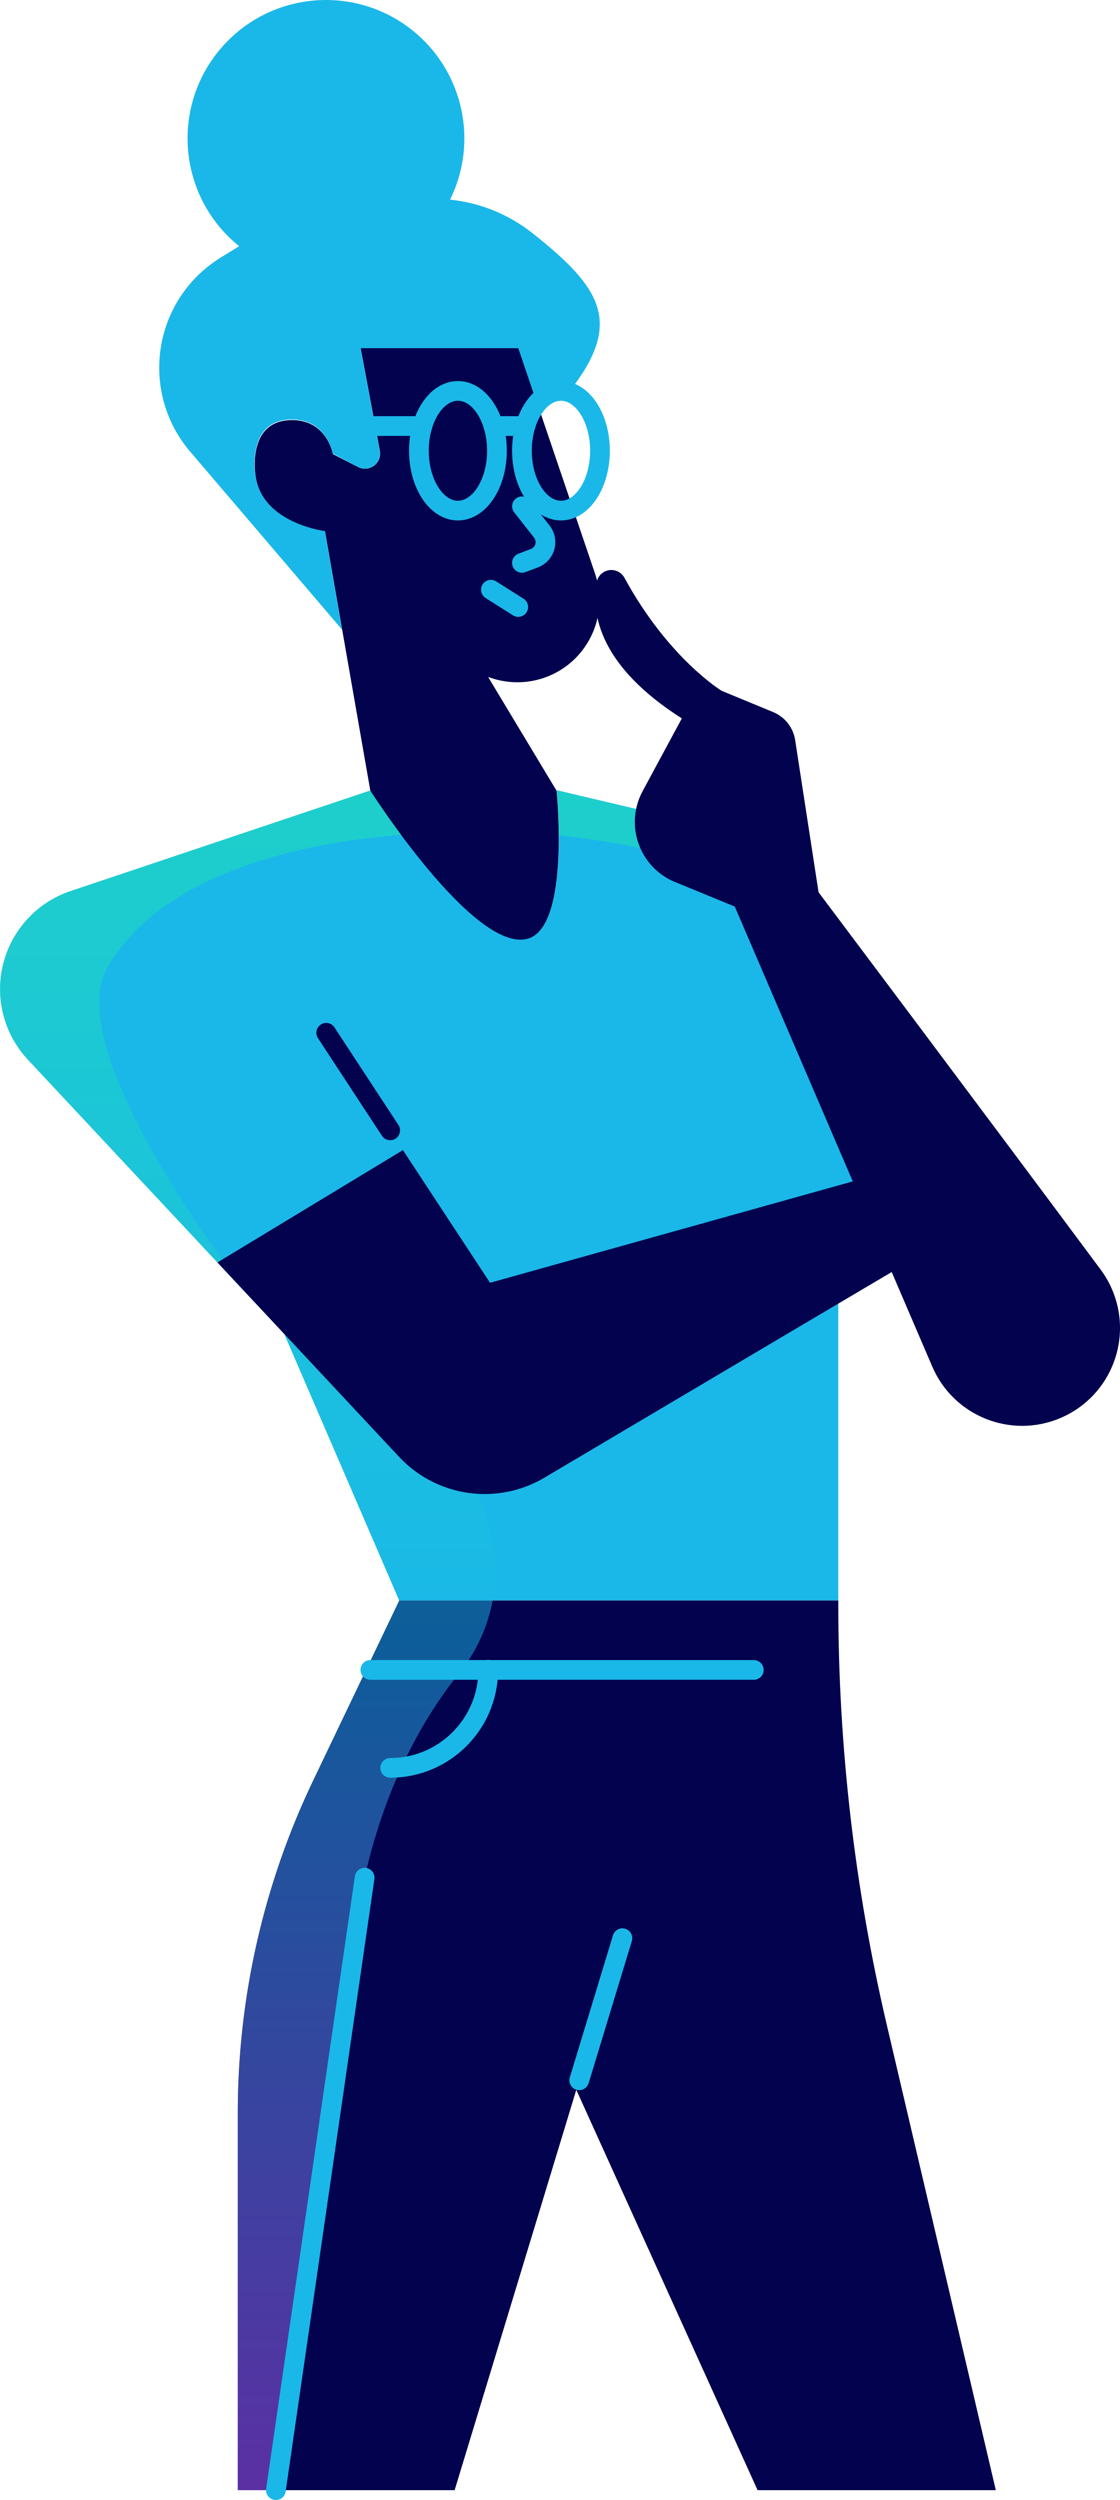
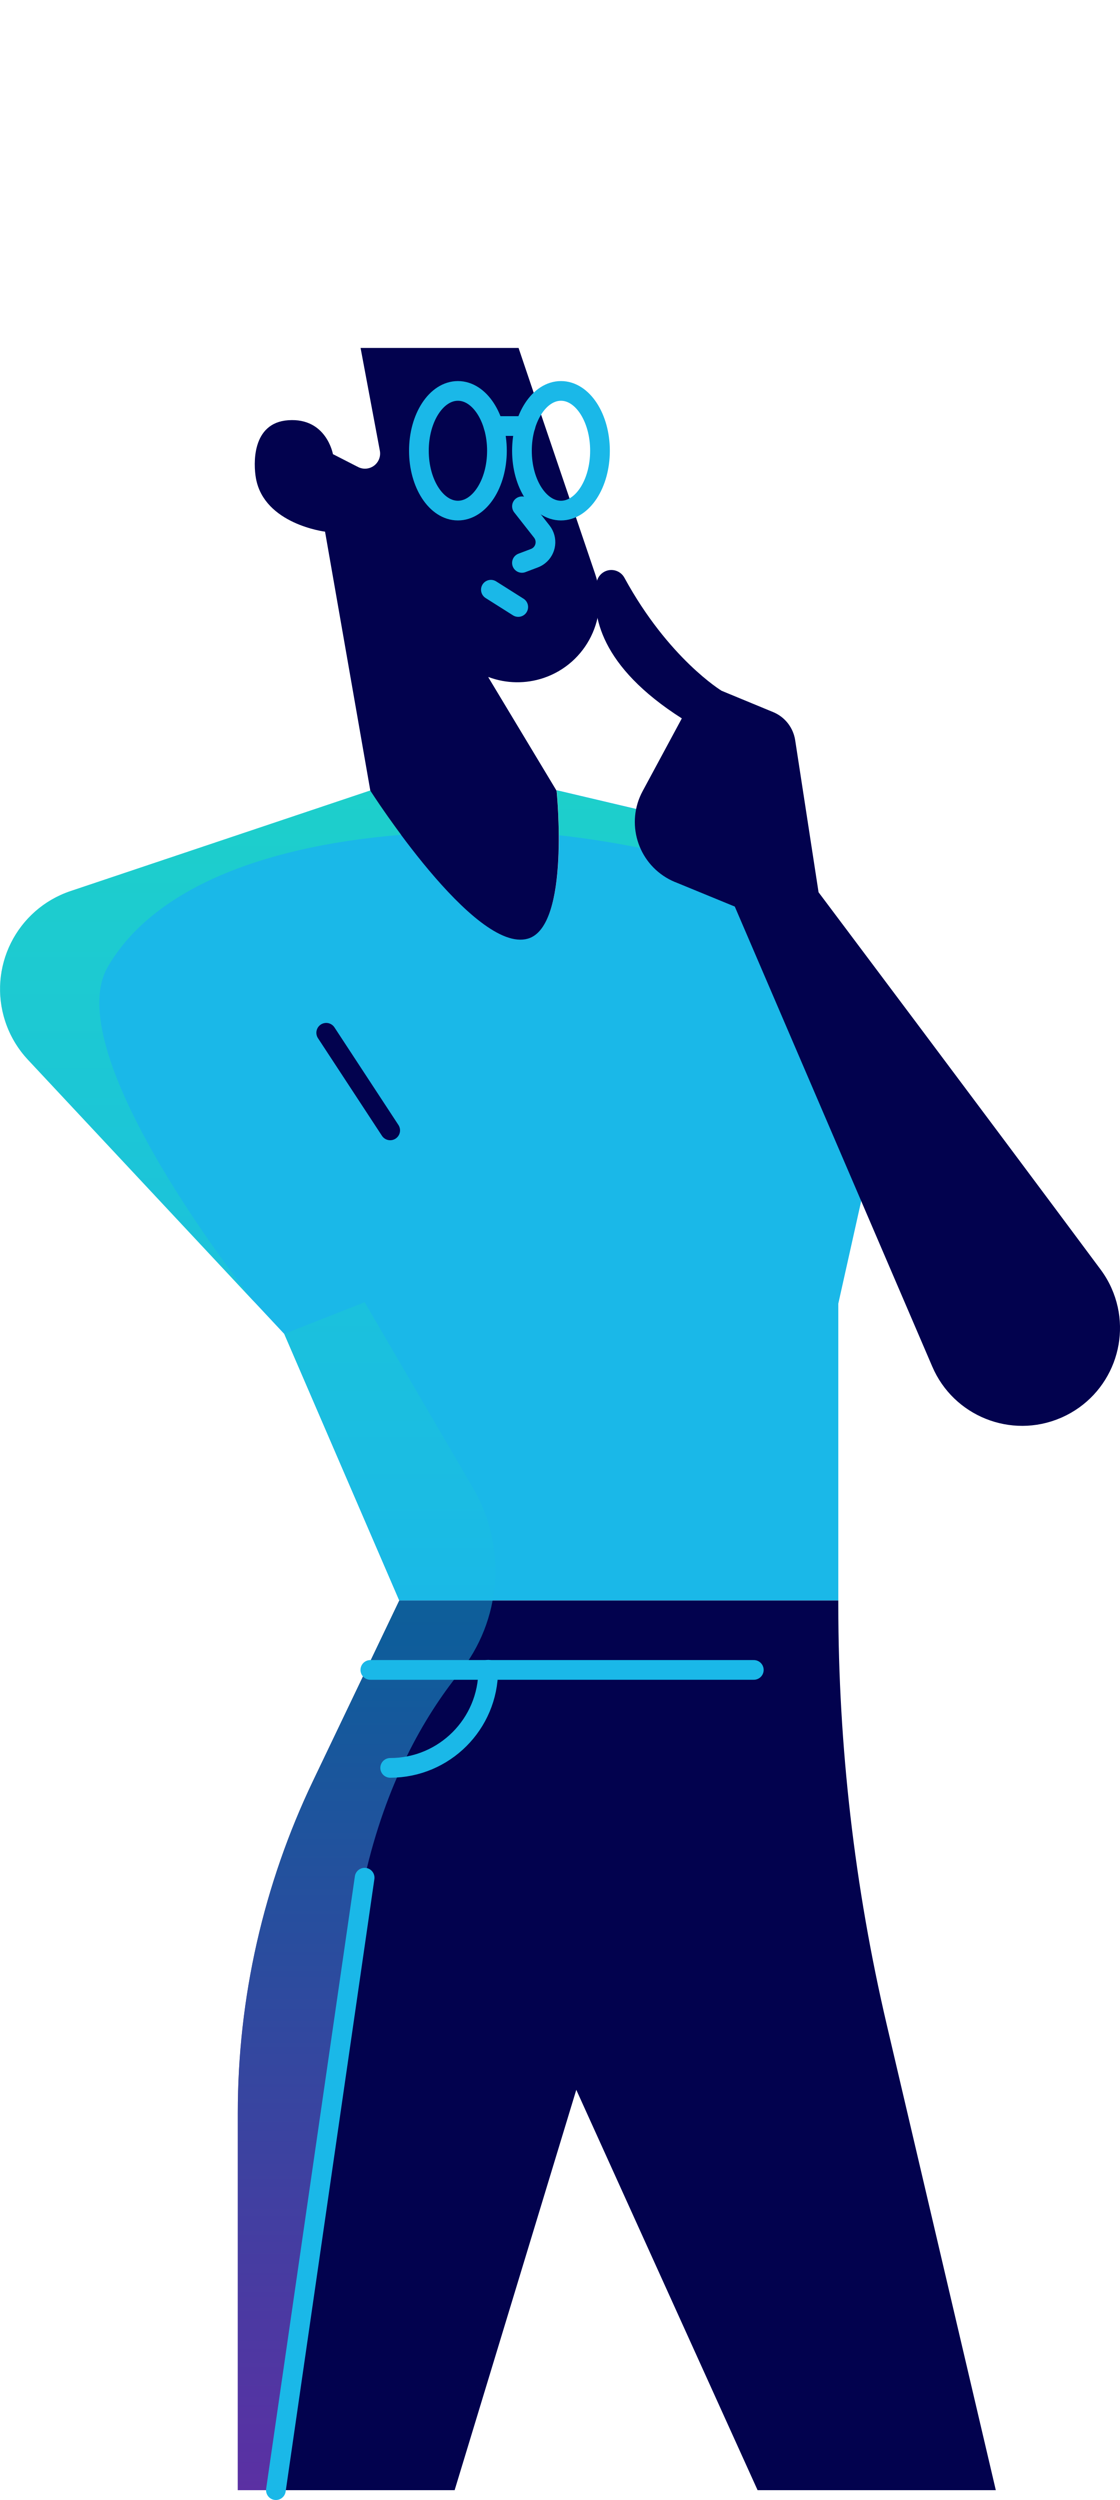
<svg xmlns="http://www.w3.org/2000/svg" id="Layer_2" viewBox="0 0 481.05 1073.71">
  <defs>
    <style>.cls-1{fill:url(#linear-gradient);isolation:isolate;opacity:.5;}.cls-1,.cls-2,.cls-3{stroke-width:0px;}.cls-4{stroke:#1ab8e8;}.cls-4,.cls-5{fill:none;stroke-linecap:round;stroke-linejoin:round;stroke-width:8.46px;}.cls-5{stroke:#02024e;}.cls-2{fill:#1ab8e8;}.cls-3{fill:#02024e;}</style>
    <linearGradient id="linear-gradient" x1="726.68" y1="-3728.22" x2="726.68" y2="-2998.24" gradientTransform="translate(901.01 -2658.74) rotate(-180)" gradientUnits="userSpaceOnUse">
      <stop offset="0" stop-color="#b45ef9" />
      <stop offset=".5" stop-color="#1ab8e8" />
      <stop offset="1" stop-color="#21e6ae" />
    </linearGradient>
  </defs>
  <g id="Layer_1-2">
    <path class="cls-2" d="m226.8,402.87c18.3-5.29,12.34-63.48,12.34-63.48l98.72,23.28,22.28,48.83v57.24s12,37.01,12,37.01l-12.08,54.13v127.5h-188.59s-49.4-114.5-49.4-114.5L11.99,455.1c-4.33-4.64-7.61-10.15-9.63-16.16-7.81-23.25,4.7-48.43,27.95-56.24l128.74-43.2s44.77,70.11,67.75,63.38Z" />
    <path class="cls-3" d="m360.06,687.38v1.98c0,60.69,6.99,121.17,20.82,180.27l46.83,199.85h-102.32s-77.87-171.94-77.87-171.94l-52.25,171.94h-93.14v-162.04c0-49.39,11.06-98.16,32.38-142.72l36.98-77.33h59.81s128.76,0,128.76,0Z" />
    <path class="cls-3" d="m222.72,149.44h-67.85s8.28,44.15,8.28,44.15c.28,1.46.04,2.97-.66,4.27-1.69,3.17-5.64,4.36-8.8,2.66l-10.69-5.47s-2.75-15.7-19.17-14.57c-15.83,1.08-14.98,19.02-13.9,24.96,3.55,19.71,29.68,22.9,29.68,22.9l19.46,111.31s44.77,70.11,67.67,63.48c18.3-5.29,12.34-63.48,12.34-63.48l-29.38-48.83h.23c7.6,2.82,15.93,2.94,23.61.34,18.44-6.26,28.32-26.28,22.06-44.72-8.76-25.83-17.94-52.92-24.65-72.66l-8.22-24.34Z" />
    <line class="cls-5" x1="140.11" y1="443.56" x2="167.59" y2="485.48" />
-     <path class="cls-2" d="m193.31,85.75c12.32-24.97,5.66-55.14-16.02-72.6-25.57-20.59-62.99-16.56-83.58,9.01-20.59,25.57-16.56,62.99,9.01,83.58l-7.86,4.83c-2.47,1.52-4.81,3.23-7.02,5.11-23.32,19.94-26.06,55.02-6.12,78.34l65.2,76.41-7.4-42.35s-26.14-3.19-29.68-22.9c-1.08-5.94-1.93-23.88,13.9-24.96,16.42-1.13,19.17,14.57,19.17,14.57l10.77,5.73c1.26.66,2.7.89,4.1.65,3.54-.6,5.93-3.95,5.33-7.49l-8.28-44.15h67.77s6.51,19.18,6.51,19.18c.31-.37,14.92.08,15.22-.3,23.57-29.75,14.12-44.71-15.63-68.28-10.19-8.06-22.47-13.06-35.39-14.39Z" />
    <path class="cls-4" d="m224.18,241.76l5.35-2.03c.7-.26,1.35-.63,1.94-1.09,3.19-2.5,3.75-7.12,1.25-10.32l-8.53-10.87" />
    <line class="cls-4" x1="210.84" y1="253.27" x2="222.59" y2="260.7" />
    <ellipse class="cls-4" cx="196.68" cy="193.59" rx="16.76" ry="25.7" />
    <ellipse class="cls-4" cx="240.94" cy="193.59" rx="16.76" ry="25.7" />
    <line class="cls-4" x1="211.95" y1="182.98" x2="225.7" y2="182.98" />
-     <line class="cls-4" x1="146.05" y1="182.98" x2="181.44" y2="182.98" />
    <path class="cls-1" d="m239.99,358.72c-.05-10.74-.93-19.22-.93-19.22l98.72,23.28,10.87,23.82c-34.74-14.33-71.32-23.72-108.66-27.89ZM14,392.45c-17.87,16.8-18.75,44.9-1.95,62.78l97.38,104.19s-85.38-106.27-63.04-144.34c18.45-31.71,62.99-51.4,125.93-56.54-7.94-10.67-13.29-19.04-13.29-19.04l-128.71,43.2c-6.08,2.03-11.65,5.36-16.32,9.75Zm88.13,514.98v162.04s16.37,0,16.37,0l38.11-263.05c9.18-40.66,25.5-68.98,40.56-87.77,18.3-22.64,20.73-54.22,6.12-79.39l-46.67-79.98-34.52,13.6,49.4,114.5-36.98,77.33c-21.32,44.55-32.39,93.32-32.38,142.72Z" />
-     <path class="cls-3" d="m389.31,542.58l-17.17-36.83-161.66,45.18-37.42-56.98-79.67,48.24,78.05,83.53c16.12,17.24,42.07,20.95,62.38,8.92l99.77-59.11,55.72-32.95Z" />
    <path class="cls-3" d="m289.95,378.84c-.9-.37-1.77-.79-2.63-1.25-13.56-7.32-18.63-24.25-11.3-37.82l16.83-31.23c-35.06-22.33-38.96-44.39-36.6-58.32.3-1.96,1.5-3.66,3.23-4.62,3.09-1.71,6.99-.59,8.7,2.51,18.94,34.77,41.76,48.57,41.76,48.57l22.13,9.15c5.04,2.08,8.62,6.64,9.46,12.03l10.05,65.36s71.24,94.86,121.21,162.12c1.81,2.45,3.36,5.09,4.6,7.87,9.47,21.19-.04,46.04-21.23,55.51h0c-.2.09-.41.18-.62.27-21.32,9.12-46.01-.77-55.13-22.09l-84.81-197.54-25.65-10.54Z" />
-     <line class="cls-4" x1="248.78" y1="893.45" x2="267.33" y2="832.41" />
    <line class="cls-4" x1="159.06" y1="717.2" x2="323.77" y2="717.2" />
    <path class="cls-4" d="m209.69,717.12v.05c0,23.25-18.85,42.1-42.1,42.1" />
    <line class="cls-4" x1="118.5" y1="1069.48" x2="156.61" y2="806.43" />
  </g>
</svg>